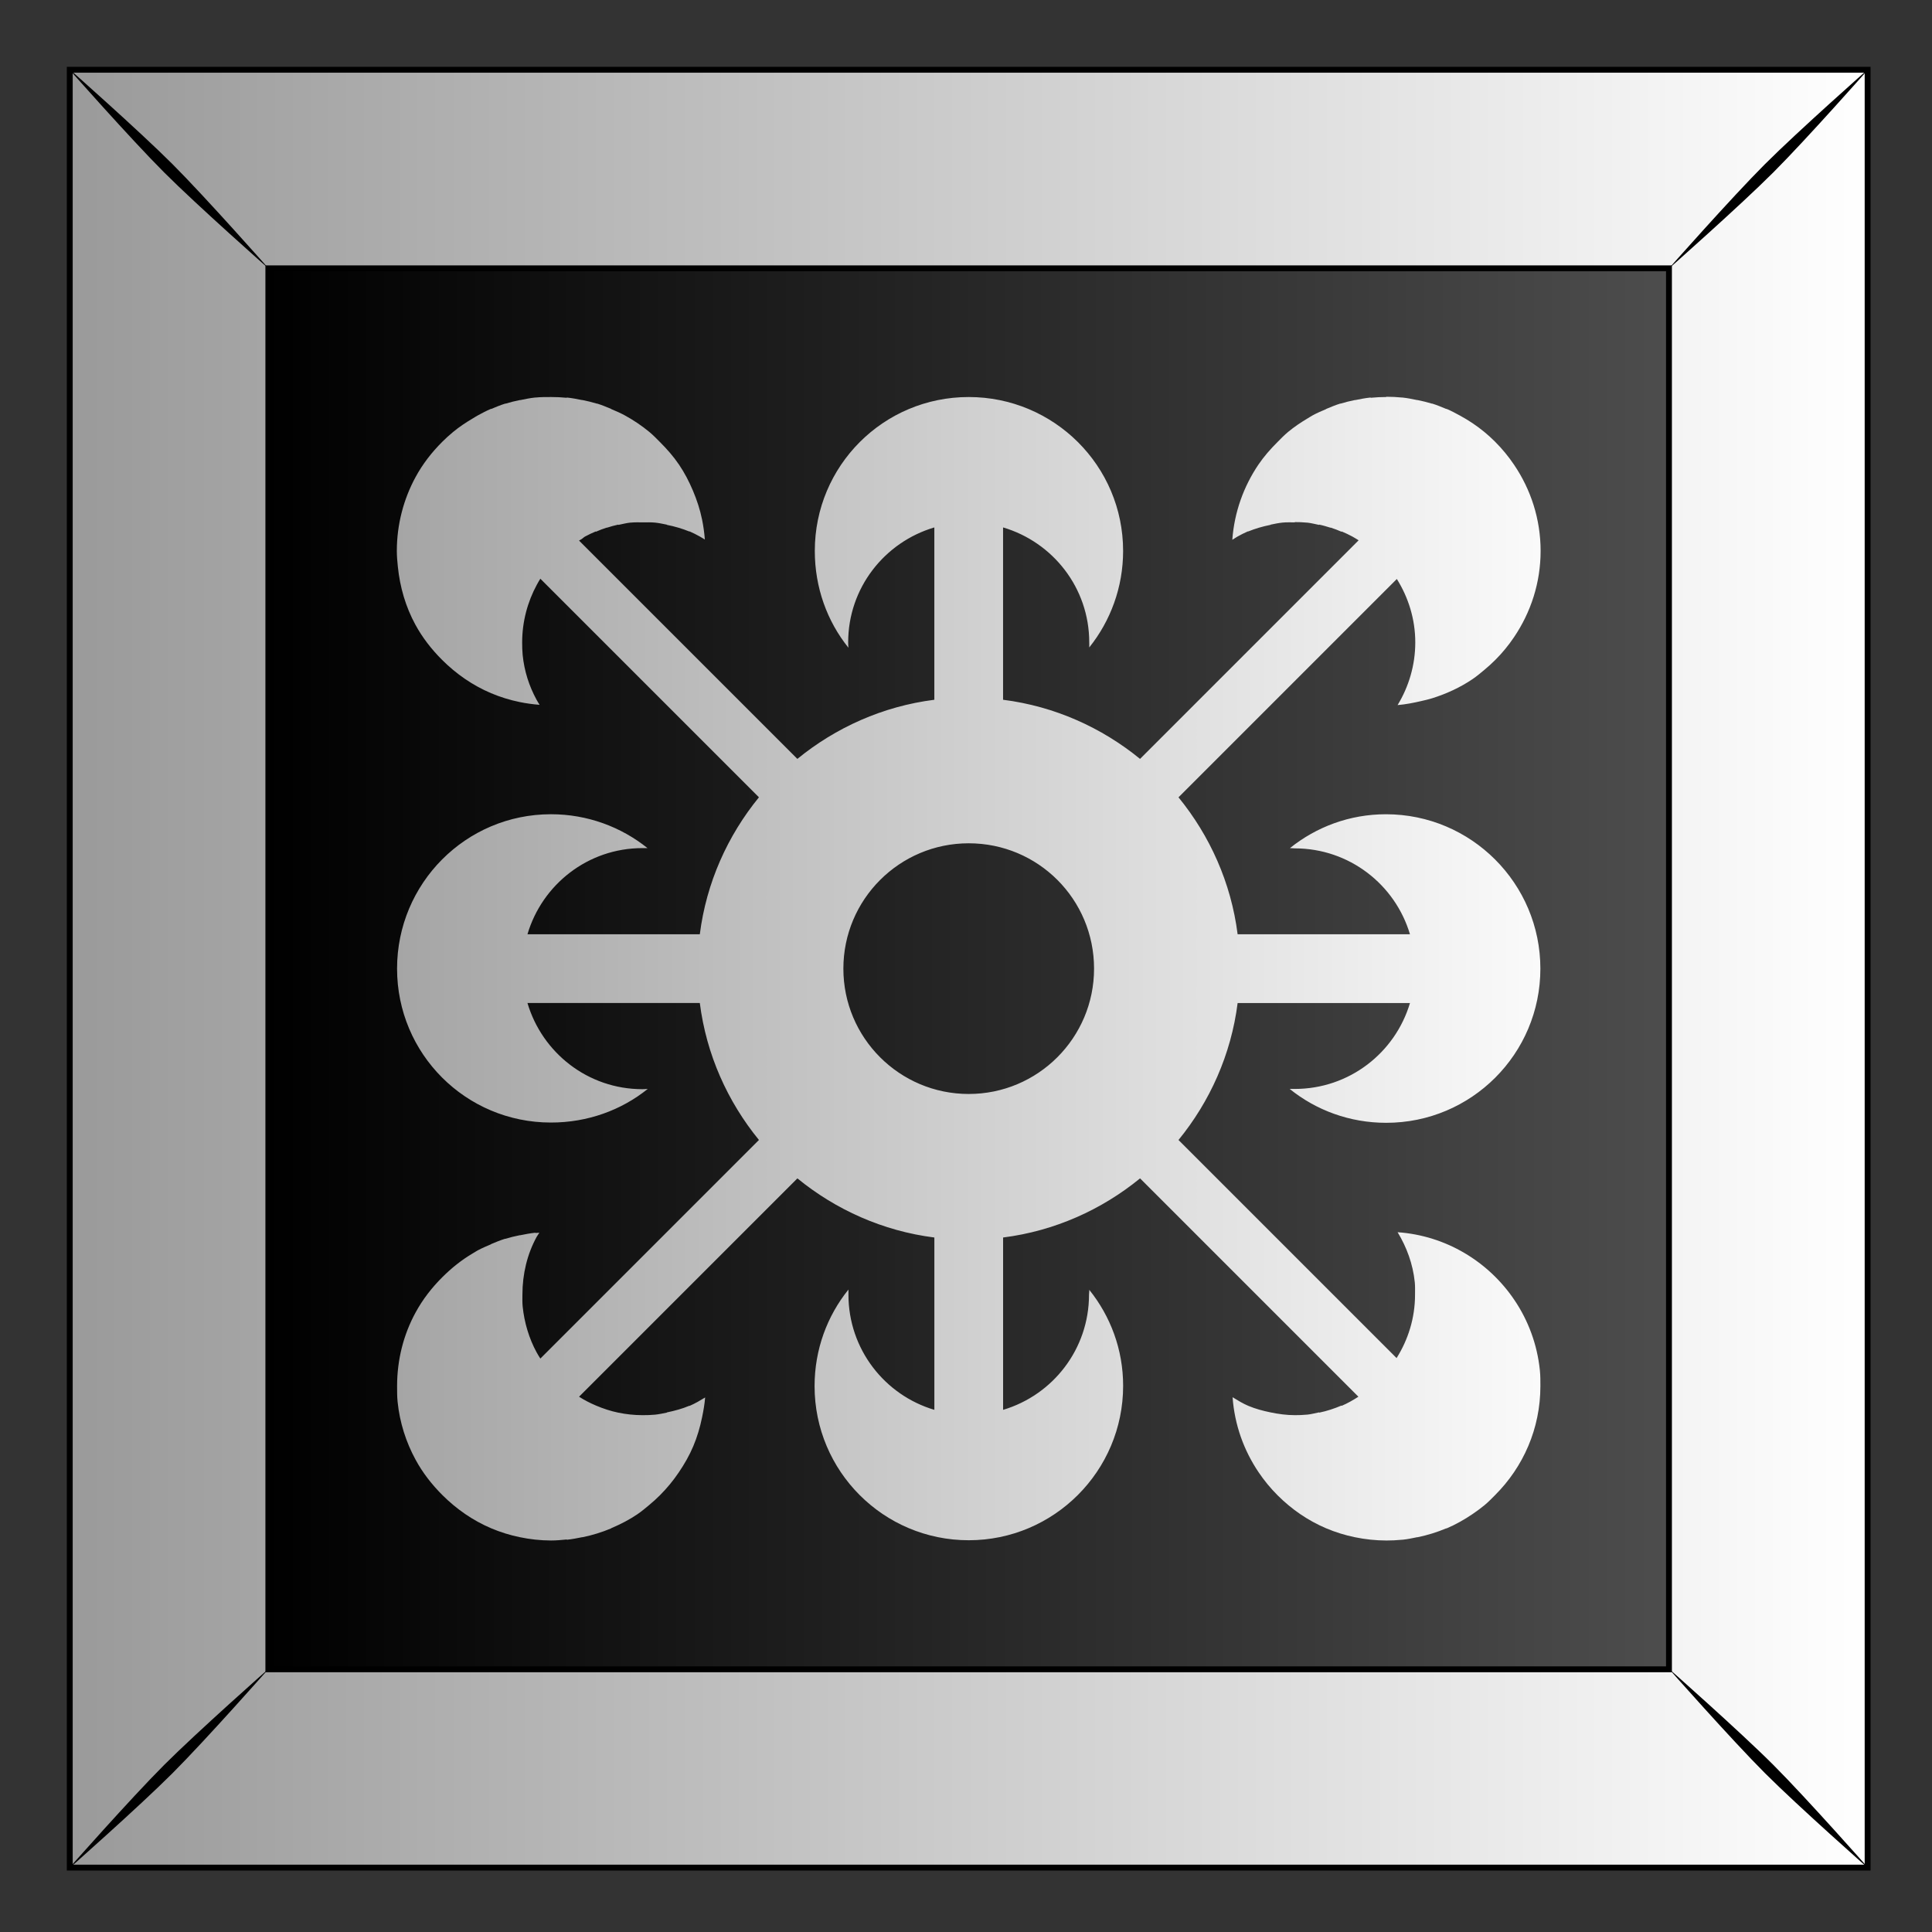
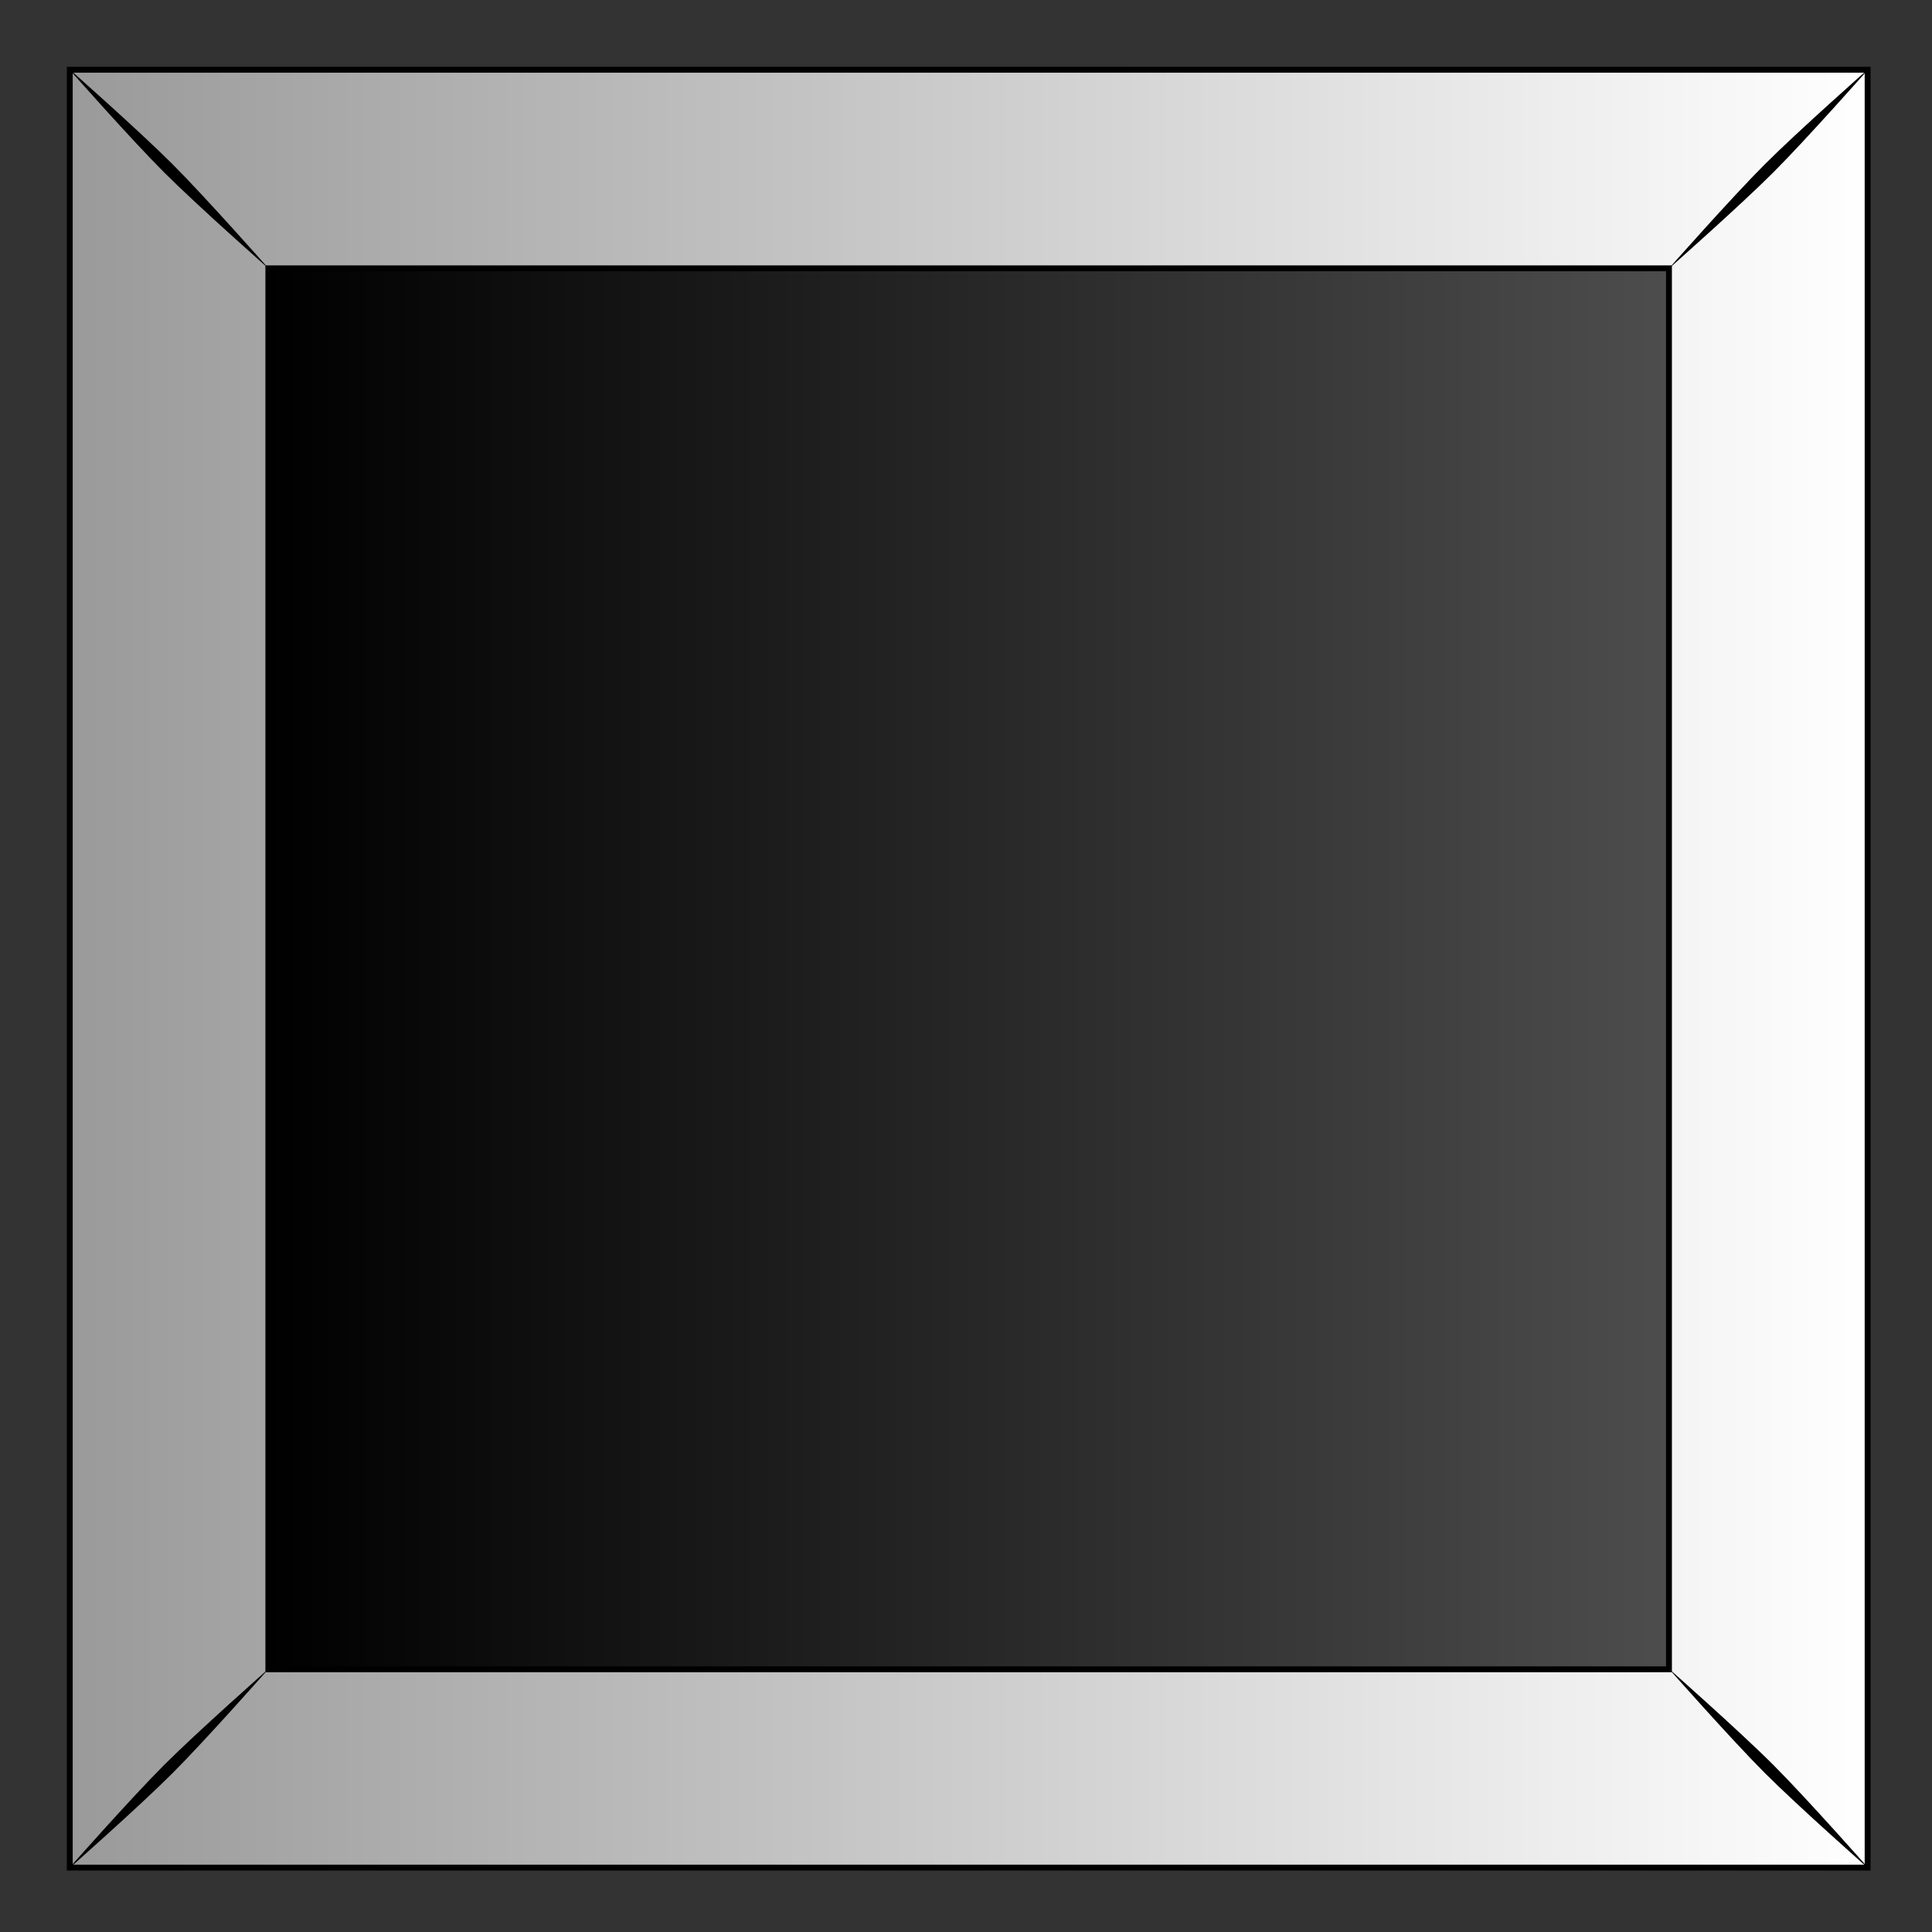
<svg xmlns="http://www.w3.org/2000/svg" xmlns:xlink="http://www.w3.org/1999/xlink" id="svg2" viewBox="0 0 300 300" version="1.1">
  <rect x="0" y="0" width="300" height="300" fill="#333333" stroke="none" />
  <title id="title15247">Abstract Tiles</title>
  <defs id="defs4">
    <linearGradient id="linearGradient9784">
      <stop id="stop9786" stop-color="#fff" offset="0" />
      <stop id="stop9788" stop-color="#999" offset="1" />
    </linearGradient>
    <linearGradient id="linearGradient7844" y2="79.775" gradientUnits="userSpaceOnUse" x2="611.91" gradientTransform="translate(0 0)" y1="79.775" x1="489.04">
      <stop id="stop9778" offset="0" />
      <stop id="stop9780" stop-color="#4d4d4d" offset="1" />
    </linearGradient>
    <linearGradient id="linearGradient7846" y2="52.962" xlink:href="#linearGradient9784" gradientUnits="userSpaceOnUse" x2="470.39" gradientTransform="translate(0 -0)" y1="52.962" x1="629.38" />
    <linearGradient id="linearGradient7848" y2="929.26" xlink:href="#linearGradient9784" gradientUnits="userSpaceOnUse" x2="862.99" gradientTransform="matrix(0 1 -1 0 1724.8 5.654)" y1="809.3" x1="862.99" />
  </defs>
  <g id="layer1" transform="translate(0 -752.36)">
    <g id="g6266" transform="matrix(1.776 0 0 1.776 -1376.4 -633.91)">
      <g id="g15620" transform="translate(-8.71 334.23)">
        <g id="g15622" transform="translate(-5e-6,317.688)">
          <g id="g15624" transform="translate(-628.3 160)">
            <g id="g15626" transform="translate(946.18 -.014)">
              <rect id="rect15628" height="157.18" width="157.18" y="-25.245" x="471.93" fill="url(#linearGradient7844)" />
              <path id="path15630" d="m471.93-25.248v157.19h157.19v-157.19l-157.19-0zm17.362 17.362 122.46 0v122.49h-122.46v-122.49z" stroke="#000" stroke-width=".513" fill="url(#linearGradient7846)" />
              <path id="path15632" d="m471.76-25.42s5.471 6.197 8.419 9.145 9.168 8.442 9.168 8.442-5.494-6.22-8.441-9.168c-2.948-2.947-9.145-8.419-9.145-8.419zm8.419 148.39c-2.947 2.948-8.419 9.145-8.419 9.145s6.197-5.471 9.145-8.419 8.441-9.168 8.441-9.168-6.22 5.494-9.168 8.442zm139.97-139.97c-2.947 2.947-8.441 9.168-8.441 9.168s6.22-5.494 9.168-8.442c2.947-2.947 8.419-9.145 8.419-9.145s-6.197 5.471-9.145 8.419zm-8.441 131.52s5.494 6.22 8.441 9.168c2.948 2.947 9.145 8.419 9.145 8.419s-5.471-6.197-8.419-9.145c-2.947-2.948-9.168-8.442-9.168-8.442z" />
            </g>
          </g>
        </g>
      </g>
-       <path id="path6198" d="m905.72 819.18c-0.305-0.304-0.616-0.588-0.95-0.862-0.665-0.549-1.38-1.022-2.143-1.436-0.382-0.207-0.746-0.404-1.149-0.574-0.009-0.004-0.036 0.004-0.044 0-0.395-0.166-0.803-0.336-1.215-0.464-0.008-0.003-0.035 0.003-0.044 0-0.413-0.127-0.809-0.222-1.237-0.309-0.011-0.002-0.034 0.002-0.044 0-0.429-0.087-0.839-0.176-1.282-0.221-0.011-0.001-0.034 0.001-0.044 0-0.443-0.044-0.893-0.066-1.348-0.066-0.011-0.001-0.012 0.022-0.022 0.022-0.455 0.001-0.905 0.021-1.348 0.066-0.011 0.001-0.012-0.023-0.022-0.022-0.443 0.046-0.897 0.133-1.326 0.221-0.01 0.001-0.034-0.002-0.044 0-0.429 0.088-0.825 0.181-1.237 0.309-0.01 0.003-0.035-0.003-0.044 0-0.413 0.129-0.82 0.298-1.215 0.464-0.009 0.004-0.013 0.018-0.022 0.022-0.395 0.167-0.775 0.328-1.149 0.53-0.149 0.081-0.296 0.179-0.442 0.265-0.603 0.356-1.185 0.751-1.723 1.193-0.333 0.274-0.623 0.579-0.928 0.884-0.615 0.614-1.191 1.266-1.679 1.988-1.28 1.897-2.1 4.143-2.276 6.562 0.032-0.019 0.078-0.047 0.11-0.066 0.114-0.067 0.237-0.158 0.354-0.221 0.292-0.158 0.576-0.311 0.884-0.442 0.007-0.003 0.037 0.003 0.044 0 0.308-0.13 0.628-0.231 0.95-0.331 0.322-0.1 0.66-0.174 0.994-0.243 0.008-0.002 0.014-0.02 0.022-0.022 0.335-0.068 0.671-0.141 1.016-0.177 0.346-0.035 0.728-0.021 1.083-0.022l0.022-0.022c0.355 0 0.67 0.01 1.016 0.044 0.008 0.001 0.036-0.001 0.044 0 0.346 0.035 0.703 0.131 1.038 0.199 0.008 0.002 0.014-0.024 0.022-0.022 0.335 0.068 0.65 0.166 0.972 0.265 0.007 0.001 0.037-0.002 0.044 0 0.322 0.1 0.62 0.224 0.928 0.354 0.007 0.003 0.015-0.025 0.022-0.022 0.315 0.133 0.63 0.28 0.928 0.442 0.192 0.104 0.366 0.217 0.552 0.331l-19.112 19.112c-3.351-2.737-7.466-4.6-11.975-5.17v-15.068c4.35 1.287 7.534 5.283 7.534 10.053 0 0.145 0.01 0.298 0 0.442 1.852-2.311 2.961-5.253 2.961-8.44 0-7.447-6.052-13.456-13.5-13.456-7.447 0-13.456 6.008-13.456 13.456 0 3.202 1.078 6.146 2.939 8.462-0.01-0.154-0.022-0.308-0.022-0.464-0-4.77 3.184-8.766 7.534-10.053v15.068c-4.51 0.57-8.624 2.433-11.975 5.17l-19.09-19.09c0.066-0.04 0.132-0.071 0.199-0.111 0.114-0.067 0.215-0.18 0.331-0.243 0.292-0.158 0.62-0.311 0.928-0.442 0.01-0.003 0.015 0.025 0.022 0.022 0.308-0.13 0.605-0.253 0.928-0.353 0.01-0.001 0.036 0.002 0.044 0 0.322-0.1 0.637-0.196 0.972-0.265 0.01-0.001 0.014 0.024 0.022 0.022 0.335-0.068 0.693-0.163 1.038-0.199 0.011-0.001 0.036 0.001 0.044-0 0.354-0.036 0.675-0.022 1.038-0.022 0.355 0 0.736-0.012 1.083 0.022 0.346 0.035 0.681 0.109 1.016 0.177 0.01 0.001 0.014 0.02 0.022 0.022 0.335 0.068 0.672 0.144 0.994 0.243 0.322 0.1 0.642 0.202 0.95 0.331 0.01 0.003 0.037-0.003 0.044 0 0.314 0.133 0.586 0.28 0.884 0.442 0.147 0.08 0.299 0.18 0.442 0.265-0.045-0.582-0.128-1.187-0.243-1.745-0.179-0.877-0.455-1.713-0.795-2.519-0.342-0.806-0.729-1.559-1.215-2.276-0.488-0.723-1.064-1.375-1.679-1.988-0.305-0.304-0.594-0.61-0.928-0.884-0.665-0.549-1.402-1.044-2.165-1.458-0.381-0.207-0.746-0.36-1.149-0.53-0.01-0.004-0.014-0.018-0.022-0.022-0.395-0.166-0.802-0.336-1.215-0.464-0.01-0.003-0.035 0.003-0.044 0-0.413-0.127-0.809-0.222-1.237-0.309-0.01-0.001-0.034 0.002-0.044-0-0.429-0.087-0.883-0.176-1.326-0.221-0.01-0.001-0.012 0.023-0.022 0.022-0.444-0.044-0.893-0.066-1.348-0.066-0.465-0-0.916-0.002-1.37 0.044-0.01 0.001-0.034-0.001-0.044-0-0.443 0.046-0.852 0.133-1.282 0.221-0.01 0.001-0.034-0.002-0.044 0-0.429 0.088-0.824 0.181-1.237 0.309-0.01 0.003-0.035-0.003-0.044 0-0.413 0.129-0.82 0.297-1.215 0.464-0.01 0.004-0.036-0.004-0.044 0-0.395 0.167-0.775 0.372-1.149 0.574-0.149 0.081-0.296 0.179-0.442 0.265-0.603 0.356-1.163 0.729-1.701 1.171-0.333 0.274-0.645 0.557-0.95 0.862-0.92 0.918-1.717 1.941-2.342 3.093-1.036 1.908-1.635 4.124-1.635 6.452-0 0.465 0.042 0.916 0.088 1.37 0.184 1.814 0.693 3.53 1.524 5.06 0.625 1.154 1.421 2.173 2.342 3.093 1.222 1.222 2.672 2.233 4.286 2.916 0.798 0.336 1.629 0.595 2.497 0.773 0.559 0.116 1.163 0.199 1.745 0.243-0.087-0.142-0.186-0.295-0.265-0.442-0.65-1.195-1.071-2.495-1.215-3.911-0.036-0.354-0.044-0.741-0.044-1.105-0-1.817 0.473-3.547 1.281-5.037 0.101-0.186 0.196-0.353 0.309-0.53l19.112 19.112c-2.737 3.351-4.6 7.466-5.17 11.975l-15.069-0c1.287-4.35 5.283-7.534 10.053-7.534 0.145-0 0.298-0.006 0.442-0-2.311-1.852-5.253-2.961-8.44-2.961-7.448 0-13.456 6.053-13.456 13.5 0 7.447 6.008 13.456 13.456 13.456 3.202-0 6.146-1.078 8.462-2.939-0.154 0.007-0.308 0.022-0.464 0.022-4.77 0-8.766-3.184-10.053-7.534l15.069 0c0.57 4.51 2.433 8.625 5.17 11.975l-19.112 19.112c-0.114-0.178-0.23-0.365-0.331-0.552-0.65-1.195-1.071-2.583-1.215-3.999-0.036-0.354-0.022-0.675-0.022-1.038 0-1.817 0.425-3.547 1.237-5.038 0.071-0.131 0.166-0.249 0.243-0.376-0.114 0.008-0.218 0.011-0.331 0.022-0.01 0.001-0.012-0.023-0.022-0.022-0.443 0.046-0.896 0.133-1.326 0.221-0.01 0.001-0.034-0.002-0.044-0-0.429 0.088-0.824 0.181-1.237 0.309-0.01 0.003-0.035-0.003-0.044-0-0.413 0.129-0.82 0.297-1.215 0.464-0.01 0.004-0.014 0.018-0.022 0.022-0.395 0.167-0.775 0.328-1.149 0.53-0.149 0.081-0.296 0.179-0.442 0.265-0.977 0.577-1.853 1.281-2.651 2.077-0.92 0.918-1.717 1.941-2.342 3.093-1.04 1.908-1.613 4.102-1.613 6.429-0 0.465-0.002 0.916 0.044 1.37 0.184 1.814 0.737 3.53 1.569 5.06 0.625 1.154 1.421 2.173 2.342 3.093 1.222 1.222 2.672 2.233 4.286 2.916 0.798 0.336 1.629 0.595 2.497 0.773 0.878 0.182 1.787 0.285 2.718 0.287 0.465 0 0.916-0.042 1.37-0.088 0.01-0.001 0.012 0.023 0.022 0.022 0.443-0.046 0.896-0.133 1.326-0.221 0.01-0.001 0.034 0.002 0.044-0 0.867-0.18 1.698-0.435 2.497-0.773 0.01-0.004 0.013-0.018 0.022-0.022 0.806-0.343 1.56-0.729 2.276-1.215 0.358-0.243 0.684-0.52 1.016-0.795 0.333-0.275 0.645-0.556 0.95-0.862 0.615-0.615 1.169-1.286 1.657-2.011 0.486-0.718 0.918-1.468 1.259-2.276 0.341-0.807 0.594-1.663 0.773-2.541 0.115-0.559 0.22-1.142 0.265-1.723-0.426 0.26-0.883 0.531-1.348 0.729-0.01 0.003-0.037-0.003-0.044 0-0.623 0.264-1.267 0.434-1.944 0.575-0.01 0.001-0.014 0.02-0.022 0.022-0.335 0.069-0.671 0.141-1.016 0.177-0.354 0.036-0.742 0.044-1.105 0.044-0.727-0.002-1.436-0.079-2.121-0.221-0.678-0.139-1.321-0.356-1.944-0.619-0.519-0.22-1.009-0.472-1.48-0.773l19.09-19.09c3.351 2.737 7.466 4.6 11.975 5.17l0 15.068c-4.35-1.294-7.512-5.305-7.512-10.075 0-0.15-0.006-0.294 0-0.442-1.86 2.309-2.961 5.239-2.961 8.44 0 7.447 6.03 13.478 13.478 13.478 7.447-0 13.5-6.053 13.5-13.5 0-3.186-1.11-6.092-2.961-8.396 0.01 0.138-0.022 0.281-0.022 0.42 0 4.77-3.162 8.781-7.512 10.075l-0-15.068c4.51-0.57 8.624-2.433 11.975-5.17l19.09 19.09c-0.462 0.296-0.951 0.579-1.458 0.795-0.007 0.003-0.015-0.025-0.022-0.022-0.623 0.264-1.267 0.478-1.944 0.619-0.008 0.002-0.014-0.024-0.022-0.022-0.335 0.069-0.693 0.163-1.038 0.199-0.008 0.001-0.036-0.001-0.044 0-0.346 0.035-0.661 0.043-1.016 0.044-0.735 0-1.45-0.099-2.143-0.243-0.678-0.139-1.321-0.312-1.944-0.574-0.475-0.201-0.935-0.484-1.37-0.751 0.174 2.419 0.99 4.66 2.276 6.562 0.488 0.725 1.042 1.395 1.657 2.011 1.222 1.222 2.65 2.211 4.264 2.894 0.798 0.336 1.629 0.595 2.497 0.773 0.887 0.184 1.82 0.287 2.762 0.287 0.455-0.001 0.905-0.021 1.348-0.066 0.011-0.001 0.034 0.001 0.044 0 0.443-0.046 0.852-0.133 1.282-0.221 0.01-0.001 0.034 0.002 0.044-0 0.867-0.18 1.699-0.435 2.497-0.773 0.009-0.004 0.035 0.004 0.044-0 0.805-0.343 1.559-0.773 2.276-1.259 0.358-0.243 0.706-0.498 1.038-0.773 0.333-0.275 0.622-0.578 0.928-0.884 2.445-2.445 3.955-5.791 3.955-9.523 0-0.465 0.002-0.917-0.044-1.37-0.231-2.266-1.018-4.373-2.232-6.164-2.25-3.333-5.955-5.622-10.208-5.921 0.791 1.299 1.341 2.786 1.502 4.375 0.036 0.354 0.022 0.719 0.022 1.083-0 2.048-0.602 3.935-1.613 5.546l-19.068-19.068c2.737-3.351 4.6-7.466 5.17-11.975h15.069c-1.294 4.35-5.305 7.512-10.075 7.512-0.15 0-0.294 0.006-0.442 0 2.309 1.86 5.239 2.961 8.44 2.961 7.447 0 13.478-6.03 13.478-13.478-0-7.447-6.053-13.5-13.5-13.5-3.186 0-6.092 1.11-8.396 2.961 0.137-0.005 0.281 0.022 0.42 0.022 4.77 0 8.781 3.162 10.075 7.512h-15.069c-0.57-4.51-2.433-8.624-5.17-11.975l19.09-19.09c1.006 1.609 1.613 3.507 1.613 5.546 0 2-0.576 3.887-1.547 5.479 0.704-0.059 1.405-0.197 2.077-0.354 0.331-0.077 0.629-0.142 0.95-0.243 1.261-0.397 2.463-0.952 3.535-1.679 0.358-0.243 0.684-0.52 1.016-0.795 0.333-0.275 0.667-0.578 0.972-0.884 0.615-0.615 1.147-1.264 1.635-1.988 1.456-2.155 2.32-4.742 2.32-7.534 0-2.793-0.864-5.385-2.32-7.534-0.488-0.723-1.042-1.397-1.657-2.011zm-38.268 38.312c1.985 1.985 3.204 4.729 3.204 7.755 0 6.052-4.907 10.959-10.959 10.959-6.052 0-10.959-4.907-10.959-10.959 0-6.052 4.907-10.959 10.959-10.959 3.026 0 5.77 1.218 7.755 3.204z" fill="url(#linearGradient7848)" />
    </g>
  </g>
</svg>